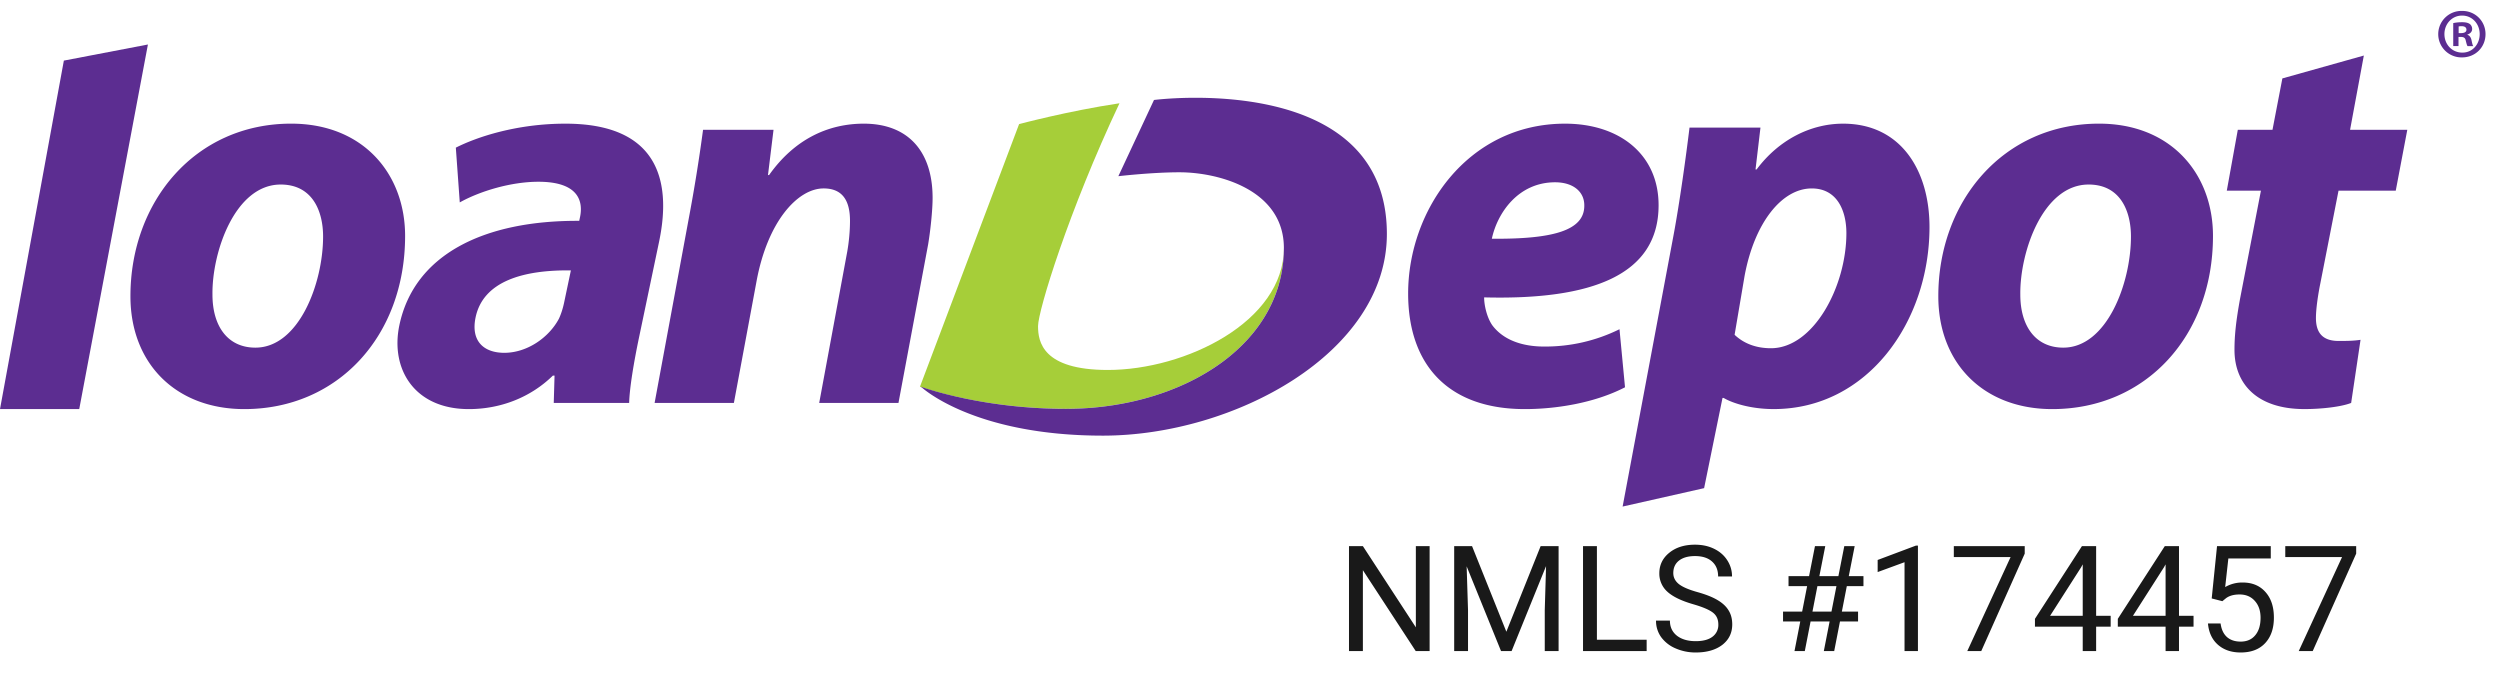
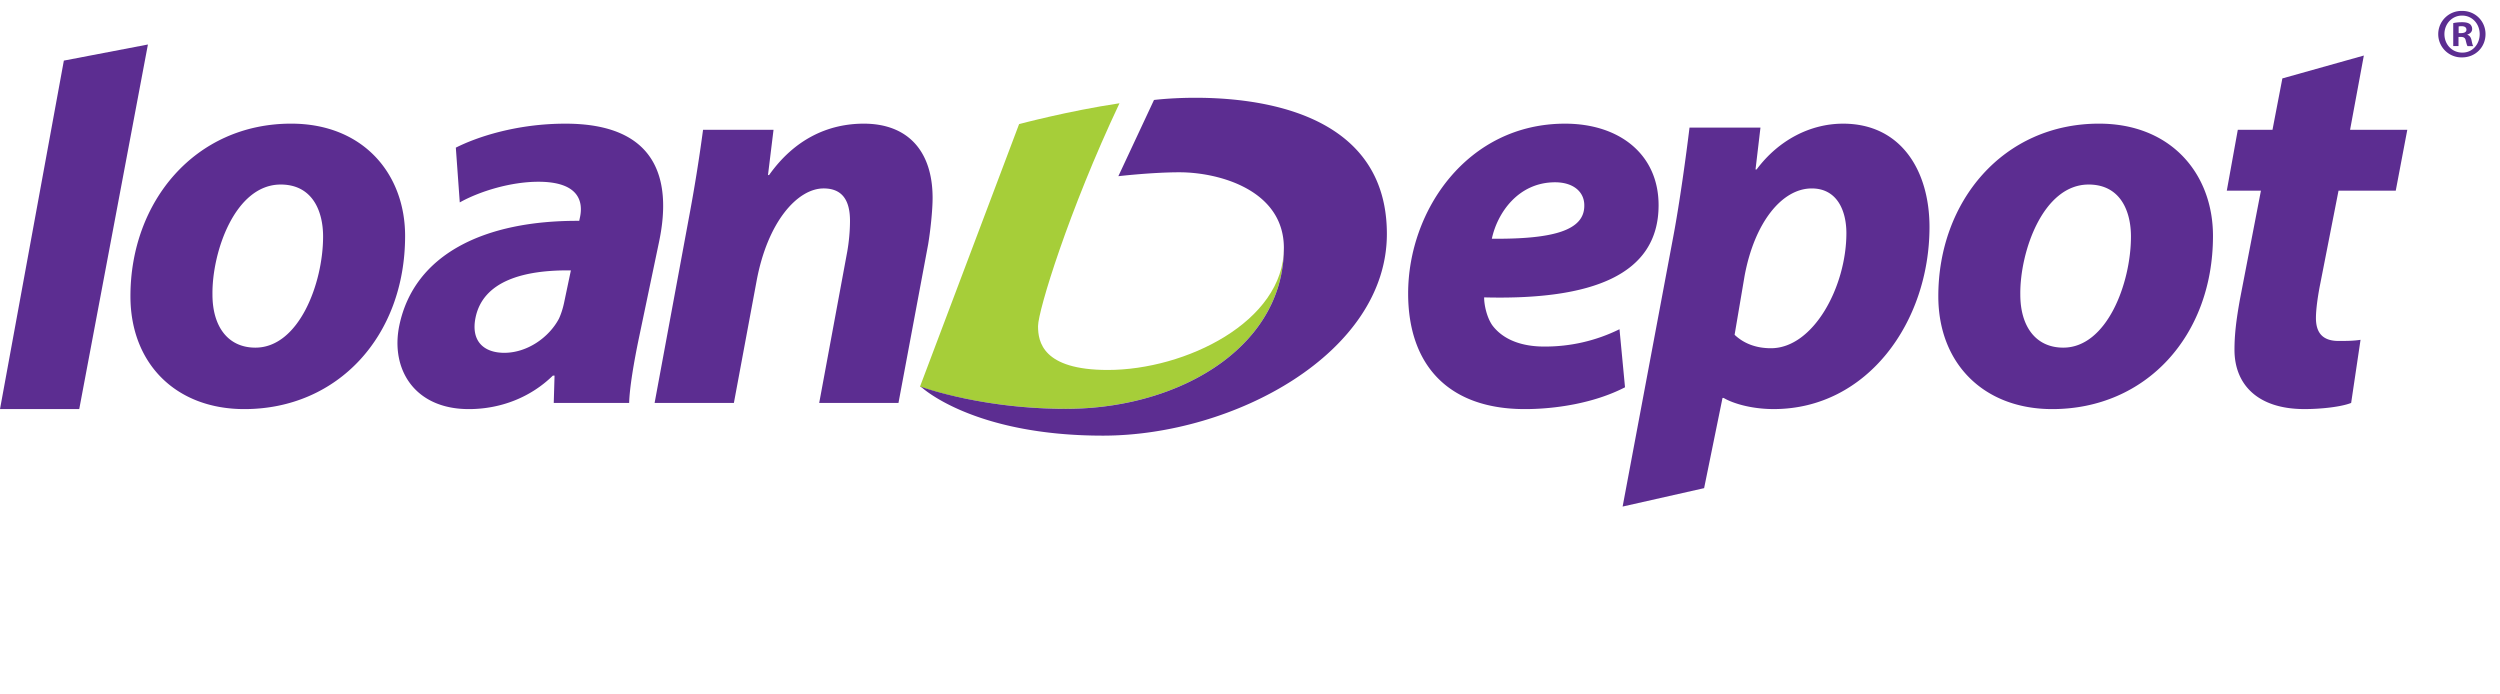
<svg xmlns="http://www.w3.org/2000/svg" width="144" height="40" fill="none">
  <g clip-path="url(#clip0)">
    <path fill="#5C2D91" d="M3.678 3.491L0 23.564h4.564L8.52 2.563l-4.843.928zM23.334 13.59c0 5.759-3.87 9.974-9.259 9.974-3.932 0-6.562-2.608-6.562-6.502 0-5.468 3.74-9.94 9.257-9.94 4.154 0 6.564 2.896 6.564 6.467zm-11.096 3.377c0 1.835.887 3.057 2.472 3.057 2.504 0 3.9-3.7 3.9-6.404 0-1.448-.604-2.991-2.442-2.991-2.633 0-3.963 3.894-3.93 6.338zM37.705 23.21l1.967-10.619a96.32 96.32 0 00.824-5.114h4.059l-.319 2.606h.064c1.46-2.06 3.393-2.96 5.454-2.96 2.537 0 3.964 1.577 3.964 4.278 0 .709-.127 1.9-.256 2.671l-1.71 9.138h-4.566l1.616-8.72c.097-.546.158-1.19.158-1.769 0-1.095-.38-1.867-1.519-1.867-1.493 0-3.235 1.9-3.869 5.373l-1.3 6.983h-4.567zM93.6 22.308c-1.807.934-4.058 1.256-5.768 1.256-4.44 0-6.723-2.573-6.723-6.66 0-4.794 3.425-9.781 9.037-9.781 3.137 0 5.389 1.77 5.389 4.697 0 4.02-3.838 5.47-10.049 5.309 0 .45.158 1.158.472 1.608.602.805 1.651 1.224 2.982 1.224a9.645 9.645 0 004.343-.998l.318 3.345zM91.255 11.82c0-.772-.635-1.32-1.681-1.32-2.126 0-3.328 1.77-3.644 3.251 3.55.03 5.325-.482 5.325-1.897v-.034zM93.463 29.178l2.931-15.62c.351-1.867.728-4.602.922-6.21h4.087l-.285 2.413h.063c1.271-1.705 3.109-2.638 4.979-2.638 3.361 0 4.979 2.735 4.979 5.952 0 5.47-3.583 10.488-8.972 10.488-1.271 0-2.348-.322-2.887-.643h-.063l-1.06 5.198-4.694 1.06zm6.45-9.894c.509.483 1.205.774 2.094.774 2.442 0 4.345-3.542 4.345-6.63 0-1.254-.508-2.574-1.997-2.574-1.714 0-3.3 1.964-3.869 5.051l-.573 3.38zM127.468 13.59c0 5.759-3.866 9.974-9.258 9.974-3.93 0-6.563-2.608-6.563-6.502 0-5.468 3.74-9.94 9.258-9.94 4.154 0 6.563 2.896 6.563 6.467zm-11.098 3.377c0 1.835.889 3.057 2.474 3.057 2.505 0 3.899-3.699 3.899-6.404 0-1.445-.601-2.991-2.438-2.991-2.636 0-3.966 3.894-3.935 6.338zM136.157 3.199l-.793 4.278h3.296l-.665 3.506h-3.296l-1.048 5.342c-.125.611-.253 1.448-.253 1.994 0 .772.317 1.32 1.301 1.32.411 0 .856 0 1.268-.066l-.541 3.636c-.569.226-1.711.354-2.692.354-2.727 0-4.028-1.447-4.028-3.41 0-.869.097-1.705.318-2.93l1.205-6.24h-1.966l.634-3.506h1.998l.569-2.96 4.693-1.318zM36.82 19.381c-.318 1.514-.556 2.96-.581 3.828h-4.343l.046-1.575h-.096c-1.28 1.253-3.006 1.93-4.843 1.93-3.141 0-4.525-2.318-4-4.827.857-4.086 4.882-6.047 10.36-6.017l.048-.224c.175-.838-.02-2.027-2.398-2.027-1.586 0-3.379.546-4.53 1.19l-.227-3.154c1.205-.61 3.491-1.382 6.315-1.382 5.167 0 6.168 3.089 5.395 6.787l-1.146 5.471zm-3.937-3.806c-2.764-.034-5.054.633-5.489 2.707-.285 1.37.476 2.04 1.654 2.04 1.316 0 2.574-.88 3.149-1.97.128-.28.228-.598.294-.913l.392-1.864z" />
    <path fill="#A6CE39" d="M52.99 22.274L58.7 7.148s2.811-.754 5.782-1.2c-2.925 6.197-4.691 11.951-4.691 12.839 0 .888.252 2.523 4.018 2.523 4.47 0 10.142-2.778 10.142-7.025 0 5.674-5.973 9.263-12.553 9.263-4.906 0-8.408-1.274-8.408-1.274z" />
    <path fill="#5C2D91" d="M73.951 14.285c0 5.674-5.973 9.264-12.553 9.264-4.906 0-8.354-1.275-8.354-1.275s2.953 2.819 10.485 2.819c7.531 0 16.355-4.748 16.355-11.619 0-9.46-13.414-7.715-13.414-7.715l-2.053 4.39s1.927-.225 3.523-.225c2.245 0 6.011 1.004 6.011 4.361zM141.827.629c.754 0 1.339.593 1.339 1.335 0 .756-.585 1.342-1.348 1.342a1.339 1.339 0 110-2.677h.009zm-.016.268c-.577 0-1.012.48-1.012 1.067 0 .594.435 1.066 1.028 1.066.578.008 1.003-.472 1.003-1.066 0-.586-.425-1.067-1.012-1.067h-.007zm-.201 1.758h-.304V1.33c.119-.025.288-.05.505-.05.248 0 .361.042.456.107a.364.364 0 01.129.284c0 .155-.113.27-.272.318v.017c.128.04.201.146.239.325.042.203.065.285.098.325h-.329c-.04-.049-.065-.162-.105-.317-.024-.147-.104-.211-.272-.211h-.145v.528zm.008-.748h.144c.169 0 .305-.057.305-.196 0-.122-.088-.203-.281-.203a.713.713 0 00-.168.016v.383z" />
-     <path fill="#191919" d="M82.346 37.5h-.801l-3.043-4.657V37.5h-.8v-6.043h.8l3.051 4.678v-4.678h.793V37.5zM84.79 31.457l1.976 4.93 1.975-4.93h1.034V37.5h-.797v-2.353l.075-2.54-1.984 4.893h-.61l-1.98-4.88.079 2.527V37.5h-.797v-6.043h1.03zM91.983 36.848h2.864v.652h-3.665v-6.043h.8v5.391zM97.536 34.806c-.683-.196-1.181-.437-1.494-.722a1.393 1.393 0 01-.465-1.062c0-.476.19-.87.569-1.179.382-.313.877-.469 1.486-.469.415 0 .784.08 1.108.24.326.161.578.383.755.665.18.282.27.59.27.925h-.801c0-.365-.116-.651-.349-.859-.232-.21-.56-.315-.983-.315-.393 0-.7.087-.922.261-.218.172-.328.411-.328.718 0 .246.104.455.312.627.21.169.565.324 1.066.465.504.14.897.297 1.179.469.285.169.495.366.63.593.14.227.208.494.208.801 0 .49-.19.883-.572 1.18-.382.292-.893.439-1.532.439a2.86 2.86 0 01-1.162-.237 1.984 1.984 0 01-.834-.655 1.603 1.603 0 01-.29-.943h.8c0 .366.135.655.403.868.271.21.632.315 1.083.315.42 0 .743-.085.967-.257a.836.836 0 00.336-.701c0-.296-.103-.525-.311-.685-.208-.163-.584-.324-1.129-.482zM105.385 35.798h-1.096l-.332 1.702h-.594l.332-1.702h-.992v-.568h1.1l.287-1.47h-1.071v-.576h1.183l.34-1.727h.593l-.34 1.727h1.096l.34-1.727h.598l-.34 1.727h.846v.577h-.959l-.286 1.469h.934v.568h-1.042l-.332 1.702h-.598l.333-1.702zm-.988-.568h1.095l.287-1.47h-1.096l-.286 1.47zM110.473 37.5h-.772v-5.117l-1.548.568v-.697l2.2-.826h.12V37.5zM116.624 31.889l-2.503 5.611h-.805l2.494-5.412h-3.27v-.631h4.084v.432zM120.737 35.47h.838v.627h-.838V37.5h-.772v-1.403h-2.752v-.452l2.706-4.188h.818v4.014zm-2.652 0h1.88v-2.963l-.091.166-1.789 2.797zM125.51 35.47h.838v.627h-.838V37.5h-.772v-1.403h-2.752v-.452l2.706-4.188h.818v4.014zm-2.652 0h1.88v-2.963l-.092.166-1.788 2.797zM127.394 34.47l.307-3.013h3.096v.71h-2.444l-.183 1.648a1.949 1.949 0 011.009-.262c.55 0 .988.183 1.311.548.324.362.486.853.486 1.473 0 .623-.169 1.114-.507 1.474-.334.356-.803.535-1.407.535-.534 0-.969-.148-1.307-.444-.337-.296-.53-.706-.577-1.229h.727c.047.346.17.608.369.785.199.174.462.261.788.261.357 0 .637-.121.839-.365.205-.243.307-.58.307-1.008 0-.404-.111-.728-.332-.972-.219-.246-.511-.37-.876-.37-.335 0-.597.074-.788.22l-.204.167-.614-.158zM135.716 31.889l-2.503 5.611h-.805l2.494-5.412h-3.27v-.631h4.084v.432z" />
  </g>
  <defs>
    <clipPath id="clip0">
      <path fill="#fff" d="M0 0h144v40H0z" />
    </clipPath>
  </defs>
</svg>